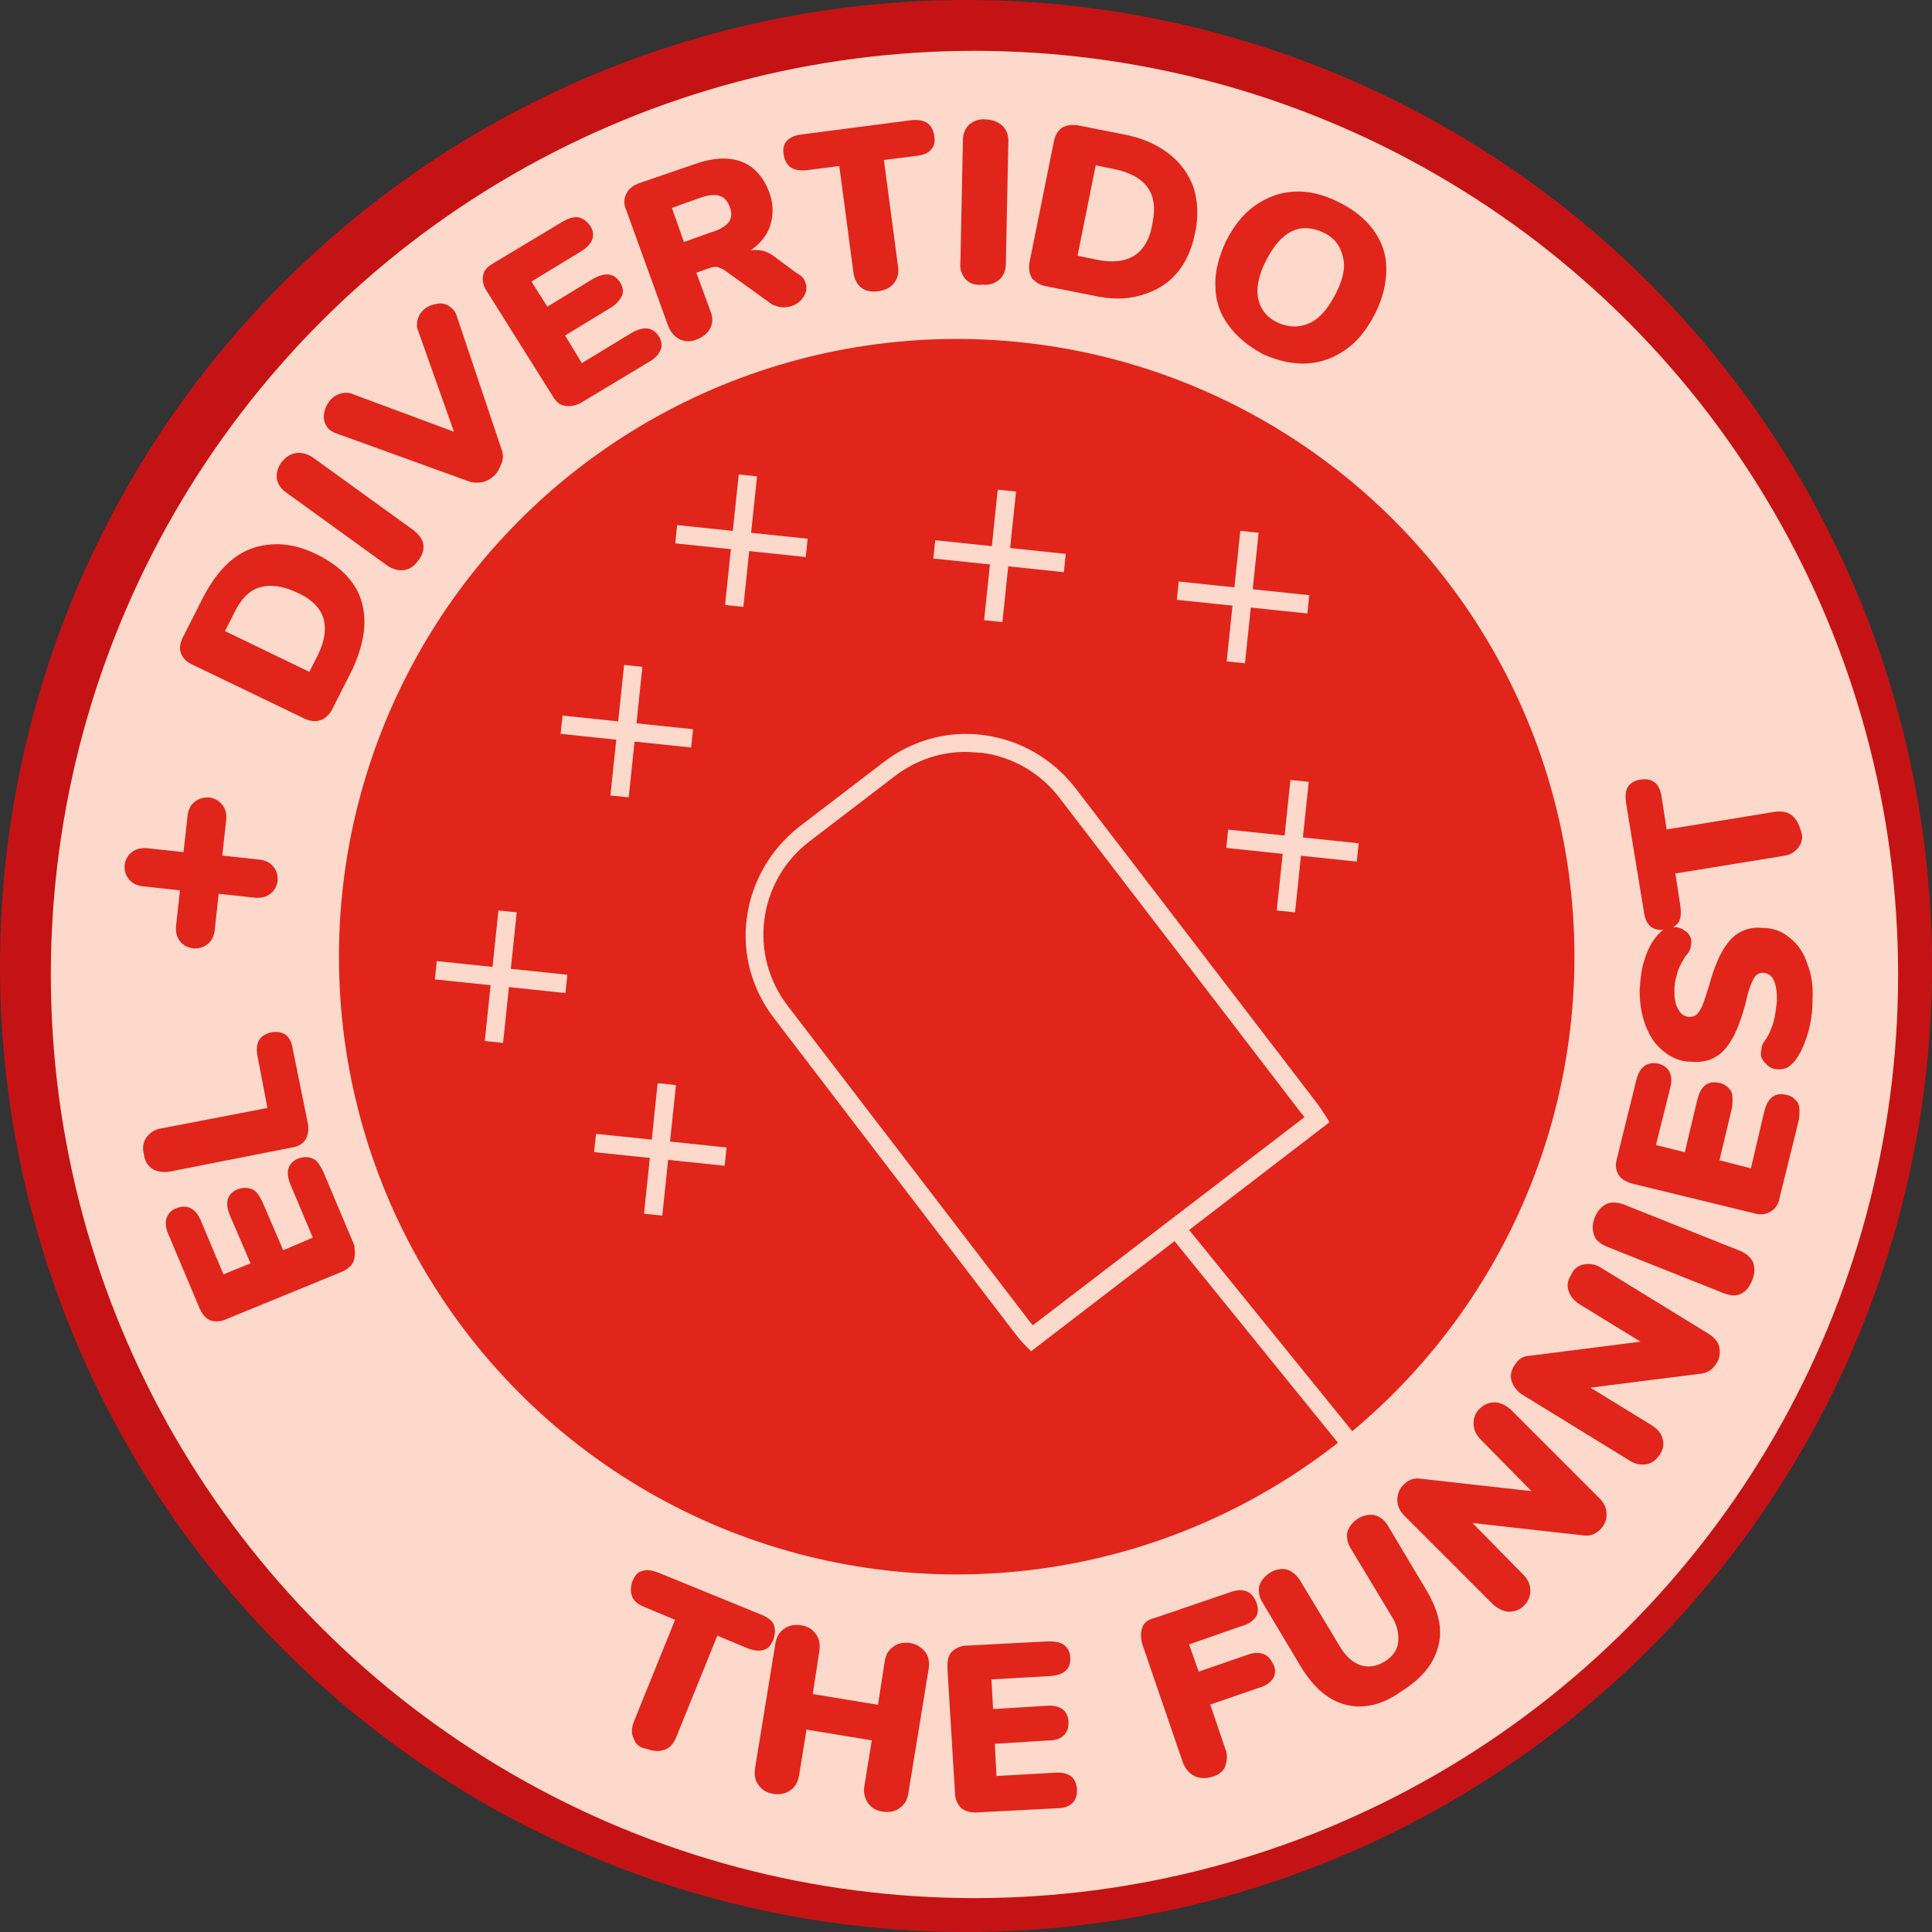
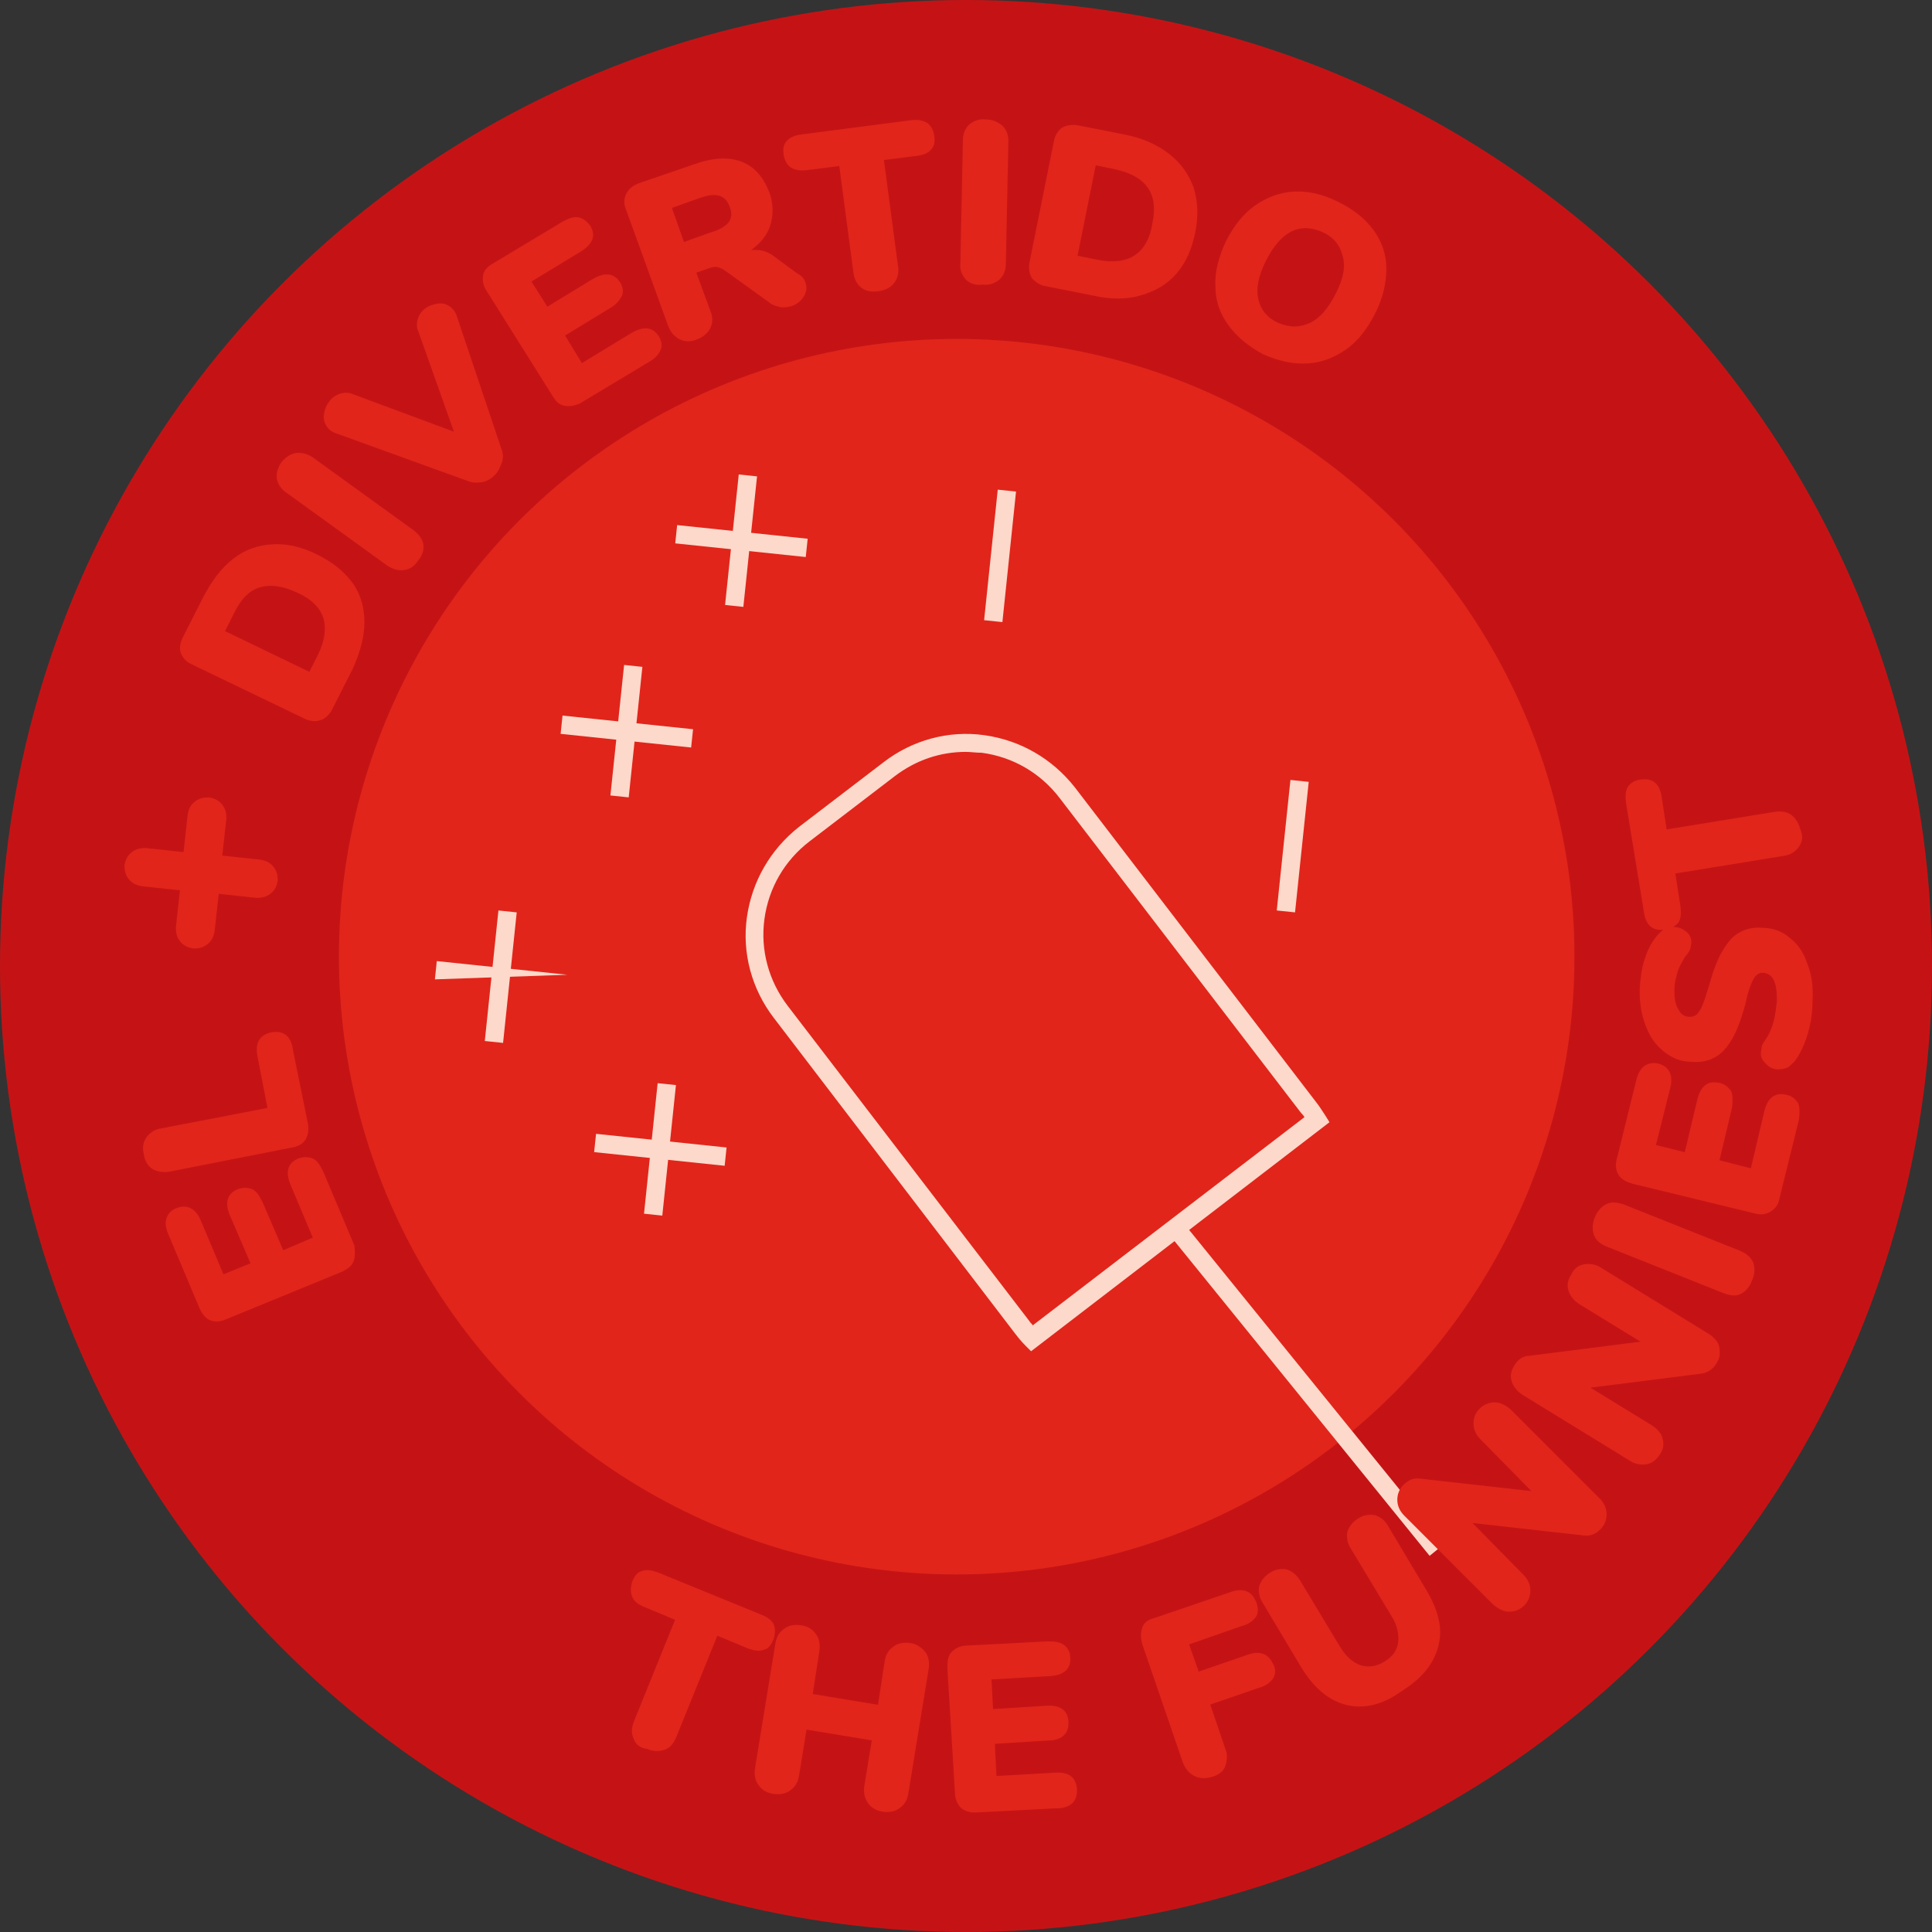
<svg xmlns="http://www.w3.org/2000/svg" width="114" height="114" viewBox="0 0 114 114">
  <rect x="0" y="0" width="114" height="114" fill="#333333" stroke="none" />
  <g fill="none">
    <g fill="#FFF">
      <path d="M17.56 16.85c-2.678 2.075-4.017 5.286-3.918 8.548-3.175-.89-6.648-.396-9.326 1.68-4.663 3.607-5.259 10.574-1.39 15.564 6.946 8.944 28.276 5.337 28.276 5.337s8.83-19.666 1.885-28.61c-3.918-4.99-10.863-6.127-15.526-2.52" opacity=".5" transform="translate(25 24)" />
      <path d="M25.349 49.066c-6.102-.79-10.418-2.718-12.848-5.88-4.068-5.238-3.423-12.55 1.488-16.355 2.58-1.977 5.854-2.669 9.128-1.927.099-3.311 1.587-6.325 4.166-8.302 4.911-3.755 12.204-2.618 16.271 2.62 2.977 3.853 3.572 9.93 1.786 18.084C44 43.334 41.77 48.325 41.77 48.374c-.05.148-.249.297-.397.297-.05 0-5.457.889-11.658.691-1.637 0-3.026-.098-4.365-.296zm-3.522-23.273c-2.63-.346-5.16.346-7.193 1.927-4.415 3.41-5.01 10.08-1.29 14.824 6.25 8.004 24.902 5.534 27.482 5.138.992-2.371 8.036-19.764 1.835-27.77-3.72-4.743-10.318-5.88-14.733-2.42-2.48 1.877-3.82 4.842-3.72 8.103 0 .149-.05.346-.199.445-.148.099-.297.148-.496.099-.644-.198-1.14-.297-1.686-.346zM40.33 11.464c-.298-.05-.496-.297-.447-.593L41.173.69c.05-.296.298-.493.596-.444.297.05.496.297.446.593l-1.29 10.179c-.05.296-.297.494-.595.445zM58.932 22.136l-10.219-1.284c-.297-.05-.496-.297-.446-.593.05-.297.298-.494.595-.445l10.22 1.285c.297.05.495.296.446.593 0 .296-.298.494-.596.444zM45.44 15.318c-.15 0-.249-.1-.348-.198-.198-.247-.149-.593.1-.741l8.135-6.325c.248-.198.595-.148.744.099.198.247.149.593-.1.741l-8.135 6.325c-.099.099-.248.099-.397.099z" opacity=".75" transform="translate(25 24)" />
      <g opacity=".75">
        <path d="M21.777 28.313c-.149 0-.248-.099-.347-.198L.546 1.285C.347 1.038.396.692.645.544c.248-.198.595-.149.744.098l20.884 26.83c.199.248.149.594-.099.742-.1.05-.248.099-.397.099z" transform="translate(25 24) translate(40.181 47.435)" />
      </g>
    </g>
    <circle cx="57" cy="57" r="57" fill="#C51315" />
-     <circle cx="57.5" cy="57.5" r="54.5" fill="#FCD9CA" />
    <g transform="translate(20 20)">
      <circle cx="36.451" cy="36.451" r="36.451" fill="#E1251B" />
      <path fill="#FCD9CA" d="M23.208 8.054H24.293V15.798H23.208z" transform="rotate(-84.025 23.75 11.926)" />
      <path fill="#FCD9CA" d="M19.854 11.361H27.598V12.446H19.854z" transform="rotate(-84.013 23.726 11.903)" />
-       <path fill="#FCD9CA" d="M38.439 8.947H39.524V16.691H38.439z" transform="rotate(-84.025 38.981 12.82)" />
      <path fill="#FCD9CA" d="M35.138 12.258H42.882V13.343H35.138z" transform="rotate(-84.036 39.01 12.8)" />
      <path fill="#FCD9CA" d="M16.445 19.294H17.53V27.038H16.445z" transform="rotate(-84.025 16.987 23.166)" />
      <path fill="#FCD9CA" d="M13.09 22.6H20.834V23.685H13.09z" transform="rotate(-84.013 16.962 23.143)" />
-       <path fill="#FCD9CA" d="M9.026 33.781H10.111V41.525H9.026z" transform="rotate(-84.025 9.568 37.653)" />
+       <path fill="#FCD9CA" d="M9.026 33.781H10.111V41.525z" transform="rotate(-84.025 9.568 37.653)" />
      <path fill="#FCD9CA" d="M5.675 37.089H13.419V38.174H5.675z" transform="rotate(-84.036 9.547 37.631)" />
      <g fill="#FCD9CA">
-         <path d="M3.48 0.533H4.565V8.277H3.48z" transform="translate(49.324 10.851) rotate(-84.025 4.023 4.405)" />
-         <path d="M0.128 3.837H7.872V4.922H0.128z" transform="translate(49.324 10.851) rotate(-84.036 4 4.38)" />
-       </g>
+         </g>
      <path fill="#FCD9CA" d="M18.423 43.974H19.508V51.718H18.423z" transform="rotate(-84.025 18.965 47.846)" />
      <path fill="#FCD9CA" d="M15.07 47.279H22.814V48.364H15.07z" transform="rotate(-84.036 18.942 47.821)" />
      <g fill="#FCD9CA">
-         <path d="M3.438 0.376H4.523V8.12H3.438z" transform="translate(52.284 25.649) rotate(-84.025 3.98 4.248)" />
        <path d="M0.124 3.737H7.868V4.822H0.124z" transform="translate(52.284 25.649) rotate(-84.013 3.996 4.28)" />
      </g>
      <path fill="#FCD9CA" d="M40.84 59.732l-.345-.346c-.246-.246-.444-.493-.592-.69L25.65 40.05c-1.283-1.677-1.875-3.798-1.579-5.919.296-2.12 1.381-3.995 3.058-5.327l5.031-3.847c1.677-1.282 3.798-1.874 5.92-1.578 2.12.296 3.995 1.38 5.326 3.058L57.66 45.033c.197.247.345.493.543.79l.246.394-17.608 13.515zm-3.847-35.366c-1.529 0-2.96.493-4.192 1.43l-5.031 3.848c-1.48 1.134-2.417 2.762-2.664 4.587-.247 1.825.247 3.65 1.381 5.13l14.255 18.595c.05.099.148.148.197.247L56.97 45.92c-.049-.099-.147-.197-.197-.247L42.518 27.08c-1.135-1.48-2.763-2.417-4.588-2.663-.345 0-.64-.05-.937-.05z" />
      <path fill="#FCD9CA" d="M56.672 50.12H57.757V74.142H56.672z" transform="rotate(-39.026 57.215 62.131)" />
    </g>
    <g fill="#E1251B" stroke="#E1251B" stroke-width=".1">
      <path d="M13.808 67.426c-.1.244-.348.44-.695.587l-6.805 2.791c-.348.147-.646.147-.894.05-.248-.099-.447-.344-.596-.686L2.98 65.81c-.149-.343-.199-.686-.1-.93.1-.246.25-.441.547-.54.596-.244 1.093 0 1.39.735l1.342 3.183 1.689-.686-1.242-2.889c-.298-.734-.149-1.224.447-1.469.298-.097.546-.097.795 0 .248.098.397.343.596.735l1.241 2.889 1.838-.784-1.34-3.182c-.299-.735-.15-1.224.446-1.47.298-.097.546-.097.795 0 .248.099.397.344.596.735l1.838 4.358c.05.343.05.686-.05.93zM10.977 60.228c-.15.244-.447.391-.795.44l-7.202 1.42c-.348.05-.695 0-.944-.147-.248-.147-.447-.44-.496-.832-.1-.392-.05-.686.149-.98.198-.244.447-.44.794-.489l6.358-1.224-.596-3.085c-.149-.783.1-1.224.795-1.371.347-.049.596 0 .794.147.2.147.348.44.398.832l.894 4.407c.05.343 0 .637-.15.882zM4.52 40.348c.248-.196.497-.245.795-.245.298.049.546.147.745.391.198.245.248.49.248.784L6.06 43.53l2.284.245c.298.05.547.147.745.392.2.245.249.49.249.783-.05.294-.15.539-.398.735-.248.196-.496.245-.794.245l-2.285-.245-.248 2.252c-.05.294-.15.539-.398.735-.248.196-.496.245-.794.245-.298-.05-.547-.147-.746-.392-.198-.245-.248-.49-.248-.784l.248-2.252-2.284-.245c-.298-.049-.547-.147-.745-.392-.199-.244-.249-.49-.249-.783.05-.294.15-.539.398-.735.248-.195.496-.244.794-.244l2.285.244.249-2.252c.05-.294.149-.539.397-.734zM11.87 35.451c-.247.098-.595.049-.893-.098L4.37 32.17c-.348-.147-.546-.391-.646-.636-.1-.245-.05-.588.1-.882l1.241-2.448c.497-.93 1.043-1.665 1.739-2.203.695-.539 1.44-.784 2.284-.833.845-.049 1.69.147 2.583.588.894.44 1.59.98 2.086 1.665.497.685.696 1.469.696 2.301 0 .832-.249 1.763-.696 2.742l-1.241 2.448c-.15.245-.398.49-.646.539zm-.049-3.82c.398-.832.497-1.566.298-2.203-.198-.587-.695-1.126-1.59-1.518-.844-.391-1.589-.49-2.234-.293-.646.195-1.143.734-1.54 1.566l-.546 1.078 5.066 2.448.546-1.077zM16.838 26.588c-.298.05-.646-.049-.944-.245l-5.96-4.309c-.298-.195-.497-.49-.547-.783-.05-.294.05-.637.249-.93.248-.294.496-.49.844-.539.298-.049.646.049.944.245l5.96 4.309c.298.245.497.49.546.783.05.294-.05.637-.298.93-.198.294-.447.49-.794.54zM17.682 11.899c.05-.196.15-.392.298-.539.248-.245.546-.343.845-.392.347-.049.596.05.844.294.1.098.199.245.248.44l2.633 7.835c.099.245.099.539 0 .784-.1.245-.199.49-.398.685-.198.196-.447.343-.695.392-.248.049-.546.049-.795-.049l-7.847-2.84c-.15-.049-.298-.147-.398-.245-.198-.245-.298-.49-.248-.832.05-.343.199-.637.447-.882.149-.147.348-.244.546-.293.199-.05.447-.05.646.049l6.06 2.252-2.136-6.023c-.1-.196-.1-.44-.05-.636zM26.325 16.893c-.299-.049-.497-.245-.696-.587l-3.874-6.17c-.199-.294-.248-.588-.199-.882.05-.293.249-.49.596-.685l4.073-2.448c.348-.196.646-.294.894-.245.249.049.447.196.646.44.348.54.199 1.029-.497 1.47l-2.98 1.811.993 1.567L28.013 9.5c.696-.391 1.192-.342 1.54.196.149.245.199.539.1.735-.1.196-.299.49-.646.685l-2.732 1.665 1.043 1.714 2.98-1.812c.695-.392 1.192-.343 1.54.196.149.245.198.539.1.734-.1.245-.299.49-.647.686l-4.072 2.448c-.298.147-.596.196-.894.147zM40.48 9.695c.1.294.05.539-.1.784-.148.244-.397.44-.695.538-.198.05-.397.098-.645.05-.199-.05-.447-.099-.596-.246l-2.583-1.86c-.199-.147-.348-.196-.497-.245-.149-.05-.347 0-.496.049l-.845.294.845 2.301c.149.343.149.686 0 .98-.15.293-.398.489-.745.636-.348.147-.696.147-.994 0-.298-.147-.497-.392-.646-.735L30 5.386c-.149-.343-.149-.636 0-.93.149-.294.348-.44.695-.588l3.279-1.126c1.092-.392 2.036-.44 2.781-.147.745.294 1.242.882 1.59 1.763.248.685.248 1.322.049 1.959-.199.587-.646 1.126-1.291 1.517.298-.048.596-.048.844 0 .248.05.546.196.844.441l1.192.882c.298.146.447.342.497.538zm-4.42-3.574c.149-.245.198-.539.05-.93-.15-.392-.348-.588-.646-.686-.298-.098-.696-.05-1.242.147l-1.64.587.746 2.106 1.639-.588c.546-.147.894-.391 1.093-.636zM43.858 9.94c-.249-.196-.398-.49-.447-.832l-.845-6.366-1.937.245c-.397.049-.695 0-.944-.147-.198-.147-.347-.392-.397-.734-.05-.343 0-.588.199-.784.198-.196.447-.294.844-.343l6.407-.832c.398-.05.696 0 .944.147.199.147.348.392.397.734.05.343 0 .588-.198.784-.15.196-.447.294-.845.342L45.1 2.4l.845 6.366c.05.392-.05.685-.249.93-.198.245-.496.392-.894.44-.347.05-.695 0-.943-.195zM50.017 9.45c-.2-.244-.348-.538-.298-.93l.149-7.247c0-.392.149-.685.347-.881.249-.196.547-.343.944-.294.397 0 .695.147.944.343.248.245.347.538.347.881l-.149 7.247c0 .392-.149.685-.347.881-.249.196-.547.343-.944.294-.447.05-.745-.049-.993-.294zM53.94 9.401c-.149-.244-.198-.538-.149-.881l1.44-7.149c.05-.343.25-.637.448-.783.248-.147.546-.196.894-.147l2.732.538c1.043.196 1.937.588 2.632 1.127.695.538 1.142 1.175 1.44 1.958.249.784.298 1.665.1 2.644-.199.98-.547 1.763-1.093 2.4-.546.636-1.242 1.028-2.086 1.273-.844.245-1.788.245-2.831 0l-2.732-.539c-.348-.049-.596-.245-.795-.44zm3.775-1.028c.944.196 1.689.098 2.235-.245.547-.342.944-.979 1.093-1.91.199-.93.1-1.664-.298-2.203-.397-.538-1.043-.881-1.937-1.077l-1.192-.245-1.093 5.435 1.192.245zM65.513 12.143c-.496-.685-.745-1.42-.745-2.252-.05-.832.199-1.714.596-2.595.447-.882.994-1.616 1.689-2.106.695-.49 1.44-.783 2.285-.832.844-.049 1.688.147 2.583.588.894.44 1.589.979 2.086 1.664.496.686.745 1.42.745 2.253 0 .832-.199 1.714-.646 2.595-.447.881-.993 1.616-1.689 2.105-.695.49-1.44.784-2.285.833-.844.049-1.688-.147-2.582-.539-.894-.49-1.54-1.028-2.037-1.714zm4.818-.049c.596-.293 1.093-.88 1.54-1.762.447-.882.596-1.616.397-2.253-.149-.636-.546-1.126-1.192-1.42-.646-.293-1.291-.342-1.887-.049-.596.294-1.093.882-1.54 1.763-.447.881-.596 1.665-.447 2.301.149.637.546 1.127 1.192 1.42.695.294 1.291.294 1.937 0z" transform="translate(7 7)" />
    </g>
    <g fill="#E1251B" stroke="#E1251B" stroke-width=".1">
      <path d="M.45 56.6c-.15-.3-.15-.6 0-1l2.45-6.05-1.8-.75c-.4-.15-.65-.35-.75-.6-.1-.25-.1-.5 0-.85.15-.35.3-.55.55-.6.25-.1.55-.05.95.1l6 2.45c.4.15.65.35.75.55.1.25.1.5 0 .85-.15.35-.3.55-.55.6-.25.1-.55.05-.95-.1l-1.8-.75-2.45 6.05c-.15.35-.35.6-.65.7-.3.1-.65.1-1-.05-.4-.05-.65-.25-.75-.55zM17.55 51.5c.2.25.25.6.2.95l-1.2 7.35c-.05.35-.2.65-.5.85-.25.2-.6.25-.95.2-.35-.05-.65-.2-.85-.5-.2-.3-.25-.6-.2-.95l.45-2.75-3.95-.65-.45 2.75c-.05.35-.2.65-.5.85-.25.2-.6.25-.95.2-.35-.05-.65-.2-.85-.5-.2-.25-.25-.6-.2-.95L8.8 51c.05-.35.2-.65.5-.85.25-.2.6-.25.95-.2.35.05.65.2.85.5.2.25.25.6.2.95l-.4 2.6 3.95.65.4-2.6c.05-.35.2-.65.5-.85.25-.2.6-.25.95-.2.35.05.65.25.85.5zM19.75 60.65c-.2-.2-.35-.5-.35-.85l-.45-7.4c0-.4.05-.7.25-.9.2-.2.5-.35.85-.35l4.8-.25c.4 0 .7.05.9.2.2.15.35.4.35.7.05.65-.35 1-1.15 1.05l-3.5.2.1 1.85 3.2-.2c.8-.05 1.2.25 1.25.9 0 .3-.05.55-.25.75-.2.2-.5.3-.9.3l-3.2.2.1 2 3.5-.2c.8-.05 1.2.25 1.25.95 0 .3-.05.55-.25.75-.2.2-.5.3-.9.3l-4.8.25c-.25 0-.55-.05-.8-.25zM33.5 58.75c-.3-.15-.5-.4-.65-.75l-2.4-7c-.1-.35-.1-.65 0-.95.1-.3.35-.45.75-.55l4.4-1.5c.4-.15.7-.15.95-.05.25.1.4.3.55.65.1.3.1.6-.05.8-.15.2-.4.4-.8.5L33.1 51l.6 1.7 2.9-1c.4-.15.7-.15.95-.05.25.1.4.3.55.6.15.3.1.6-.05.8-.15.2-.4.4-.8.5l-2.9 1 .9 2.65c.15.35.1.7 0 1-.1.3-.4.5-.75.6-.35.1-.7.1-1-.05zM42.45 54.55c-1-.25-1.85-.95-2.6-2.15l-2.3-3.85c-.2-.3-.25-.65-.2-.95.1-.3.3-.55.6-.75.3-.2.65-.25.95-.2.3.1.55.3.75.6l2.35 3.9c.35.6.8 1 1.25 1.15.45.15.95.1 1.45-.2.5-.3.8-.7.85-1.2.05-.5-.05-1.05-.45-1.65l-2.35-3.9c-.2-.3-.25-.65-.2-.95.1-.3.3-.55.6-.75.3-.2.65-.25.95-.2.3.1.55.25.75.6l2.3 3.85c.7 1.2.95 2.25.65 3.3-.3 1.05-1 1.85-2.2 2.6-1.05.75-2.15 1-3.15.75zM51.2 36.8c.3 0 .6.15.9.4l5.25 5.25c.25.25.4.55.4.9 0 .3-.1.6-.35.85-.3.3-.6.4-.95.35l-6.7-.75 3.1 3.15c.25.25.4.55.4.9 0 .3-.1.6-.35.85-.25.25-.55.35-.85.35-.3 0-.6-.15-.9-.4L45.9 43.4c-.25-.25-.4-.55-.4-.9 0-.3.1-.6.35-.85.3-.3.6-.4.95-.35l6.7.75-3.1-3.15c-.25-.25-.4-.55-.4-.9s.1-.6.35-.85c.25-.25.55-.35.85-.35zM56.5 28.65c.3-.05.65 0 .95.2l6.35 3.9c.3.2.55.45.6.75.05.3.05.6-.15.9-.2.35-.5.55-.85.6l-6.7.85 3.75 2.3c.3.2.55.45.6.75.1.3.05.6-.15.9-.2.3-.45.5-.75.55-.3.05-.65 0-.95-.2l-6.35-3.9c-.3-.2-.5-.45-.6-.75-.1-.3-.05-.6.15-.9.2-.35.5-.55.85-.55l6.7-.85-3.75-2.3c-.3-.2-.5-.45-.6-.75-.1-.3-.05-.6.15-.9.15-.35.4-.55.75-.6zM65.7 30.3c-.3.15-.6.1-1-.05l-6.9-2.75c-.35-.15-.6-.35-.7-.65-.1-.3-.1-.6.05-1 .15-.35.35-.6.65-.75.3-.15.6-.1.95 0l6.9 2.75c.35.15.6.35.75.65.1.3.1.65-.05 1-.15.4-.35.65-.65.8zM67.45 25.45c-.25.15-.55.2-.9.1l-7.2-1.75c-.35-.1-.65-.25-.8-.5-.15-.25-.2-.55-.1-.9l1.15-4.65c.1-.4.25-.65.45-.8.2-.15.45-.2.75-.15.65.15.9.65.7 1.4l-.85 3.4 1.8.45.75-3.15c.2-.8.6-1.1 1.25-.95.3.05.5.25.65.45.1.25.1.55.05.95l-.75 3.15 1.95.5.8-3.4c.2-.8.6-1.1 1.25-.95.3.05.5.25.65.45.1.25.1.55.05.95l-1.15 4.65c-.05.35-.25.6-.5.75zM69.6 15.05c-.2.65-.45 1.15-.75 1.55-.15.15-.25.25-.4.35-.15.05-.3.1-.5.1-.3 0-.5-.1-.7-.3-.2-.2-.3-.35-.3-.6 0-.1.05-.25.05-.35 0-.1.1-.25.2-.4.25-.35.4-.75.5-1.1.1-.35.15-.8.2-1.25 0-.55-.05-.95-.2-1.25-.15-.3-.4-.45-.7-.45-.2 0-.4.1-.55.35-.15.25-.35.75-.5 1.5-.25.9-.5 1.6-.8 2.1-.3.5-.6.85-1 1.05-.35.2-.8.3-1.35.25-.6 0-1.1-.2-1.6-.6-.5-.4-.8-.85-1.05-1.5s-.35-1.3-.35-2.1c.05-.65.1-1.25.3-1.8.15-.5.4-1 .75-1.4.15-.15.25-.25.4-.35.15-.05.3-.1.5-.1.3 0 .5.1.7.25.2.15.3.35.3.6 0 .1-.05.25-.05.35-.05.1-.1.25-.25.4-.05.05-.1.15-.25.4-.1.2-.25.45-.3.75-.1.3-.15.6-.15.95 0 .45.05.85.25 1.15.15.3.4.45.7.45.2 0 .3-.05.45-.15.1-.1.25-.3.35-.55.1-.25.25-.7.4-1.2.25-.9.5-1.55.8-2.05.3-.5.6-.85 1-1.05.35-.2.8-.3 1.3-.25.6 0 1.15.2 1.6.6.45.35.8.85 1 1.5.25.6.35 1.35.3 2.15 0 .7-.1 1.35-.3 2zM69.1 3.95c-.2.25-.45.45-.85.5L61.8 5.5l.3 1.95c.05.4.05.7-.1.95-.15.2-.4.35-.75.4-.35.05-.6 0-.8-.15-.2-.15-.35-.45-.4-.85L59 1.4c-.05-.4-.05-.7.1-.95.15-.2.35-.35.7-.4.35-.05.6 0 .8.15.2.15.35.45.4.85L61.3 3l6.45-1.05c.35-.05.7 0 .95.2s.4.5.5.85c.15.35.1.65-.1.95z" transform="translate(37 46)" />
    </g>
  </g>
</svg>